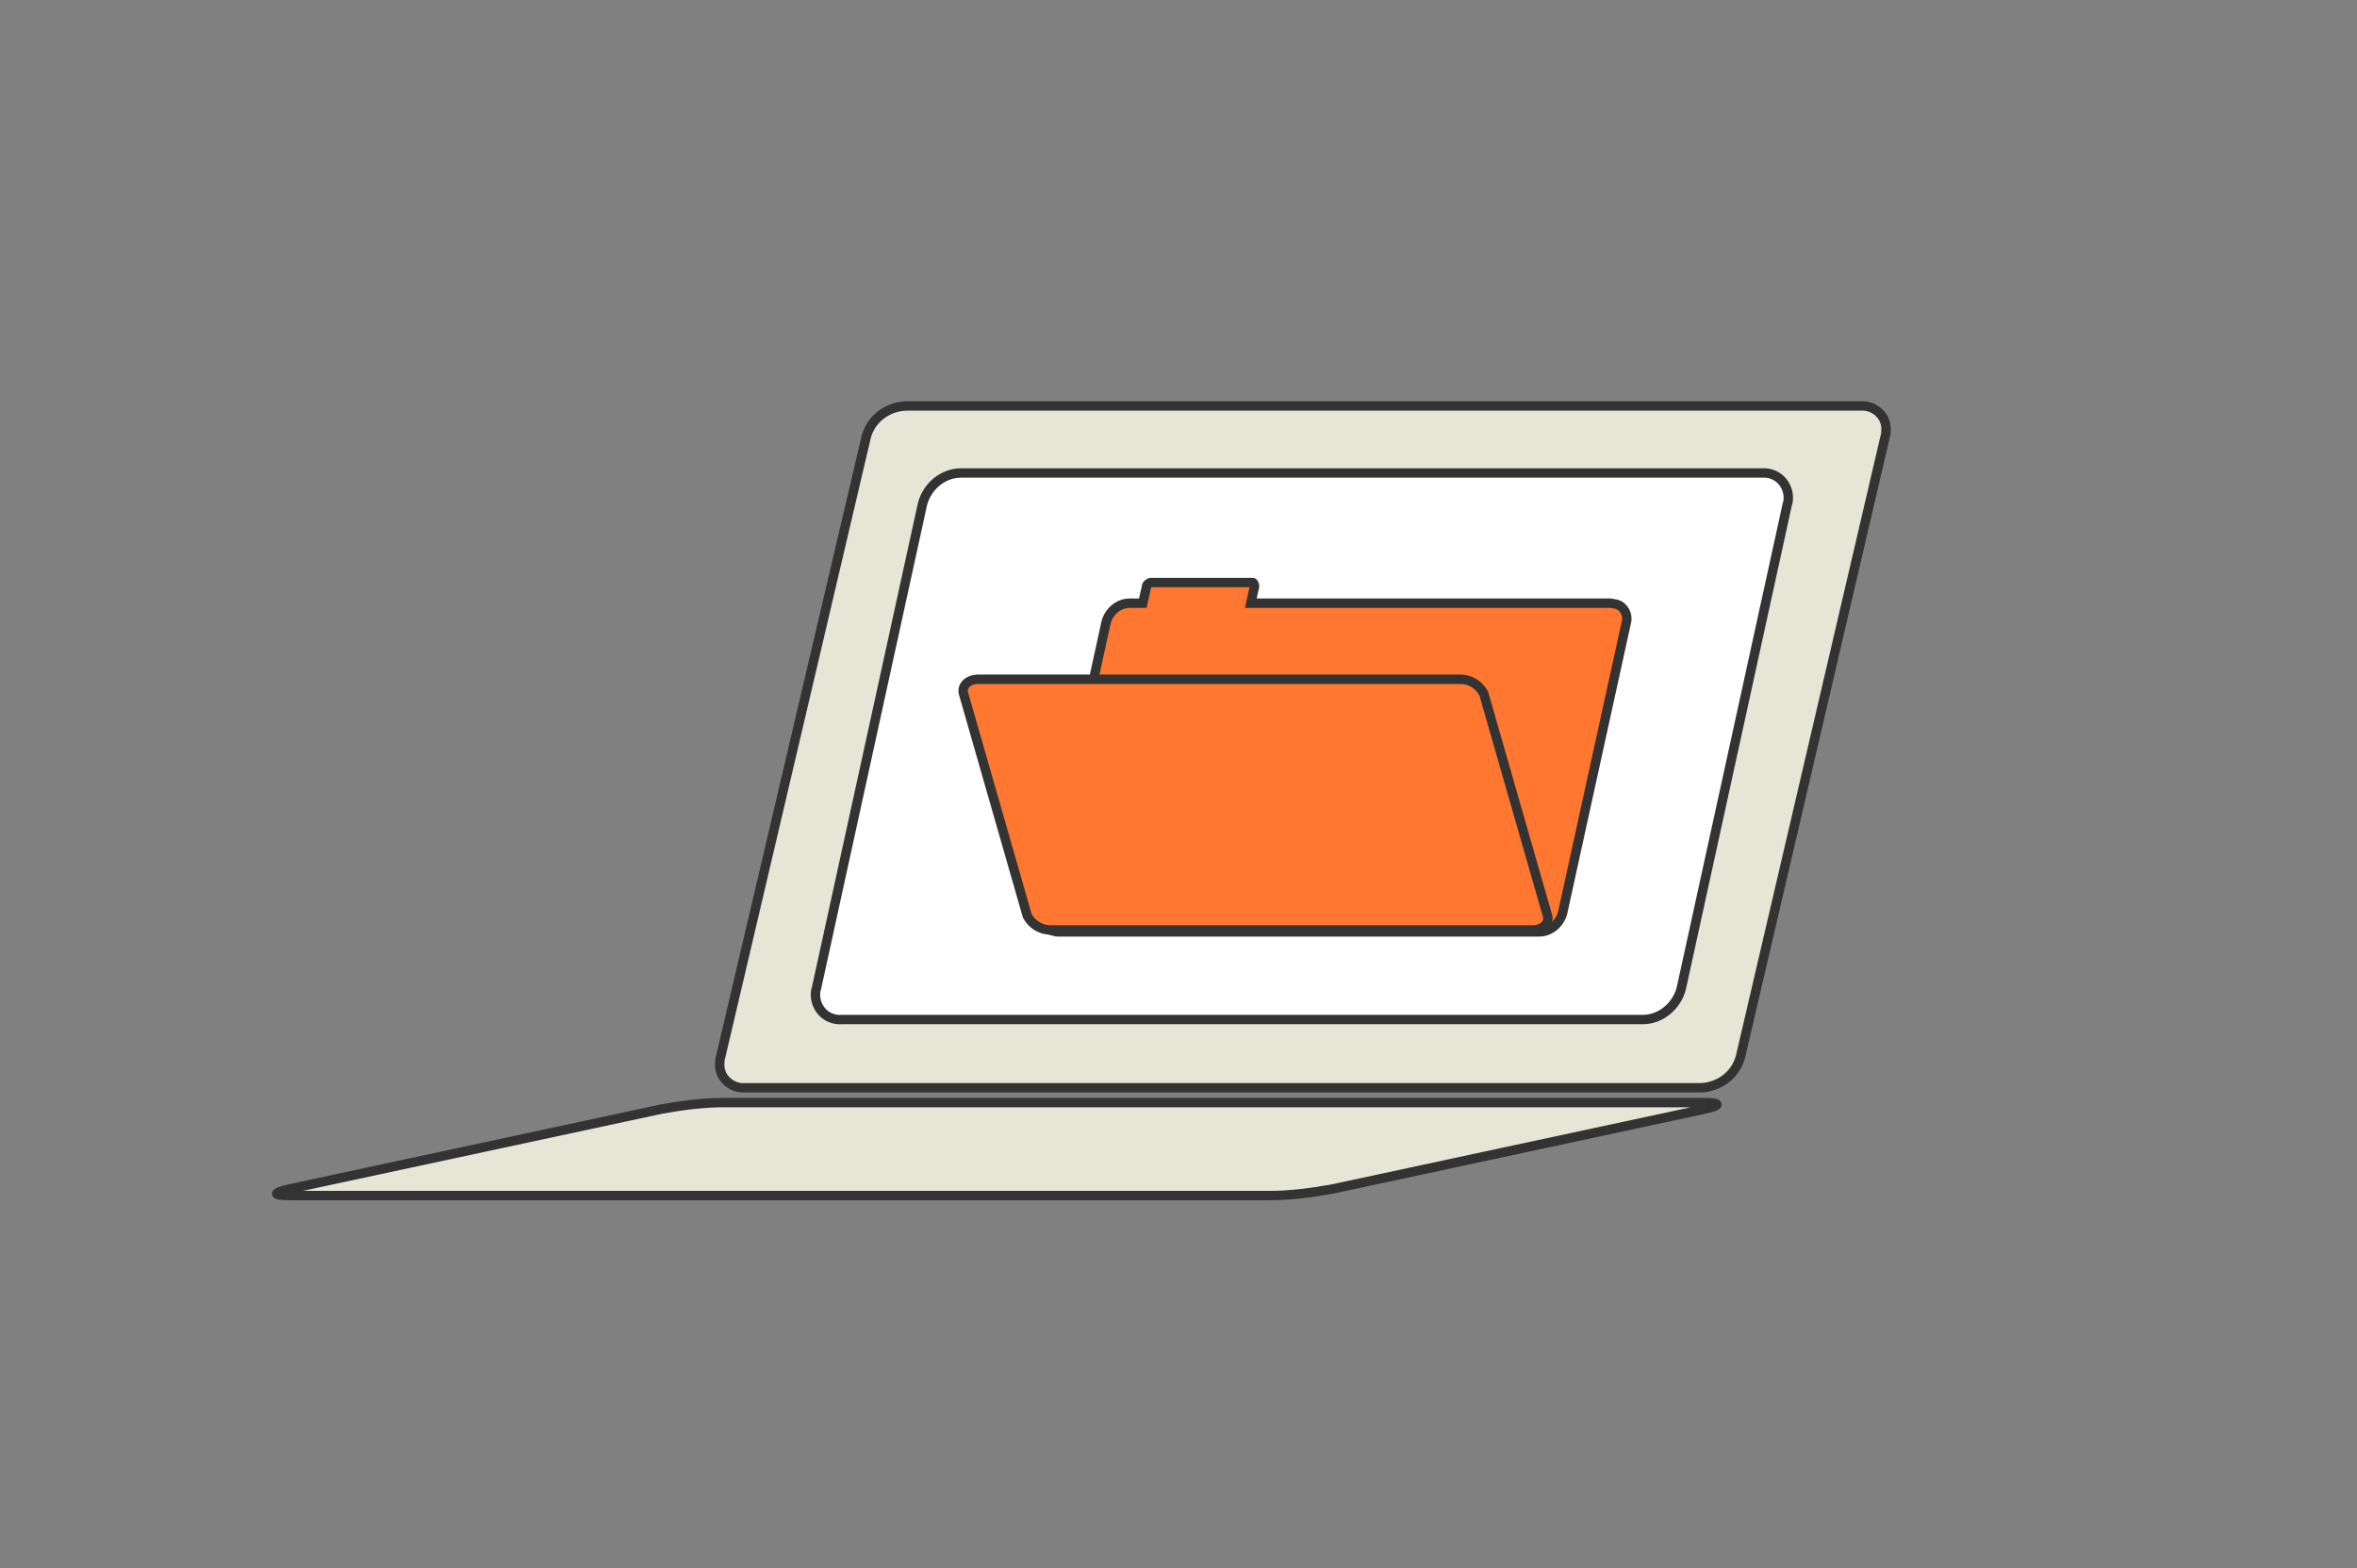
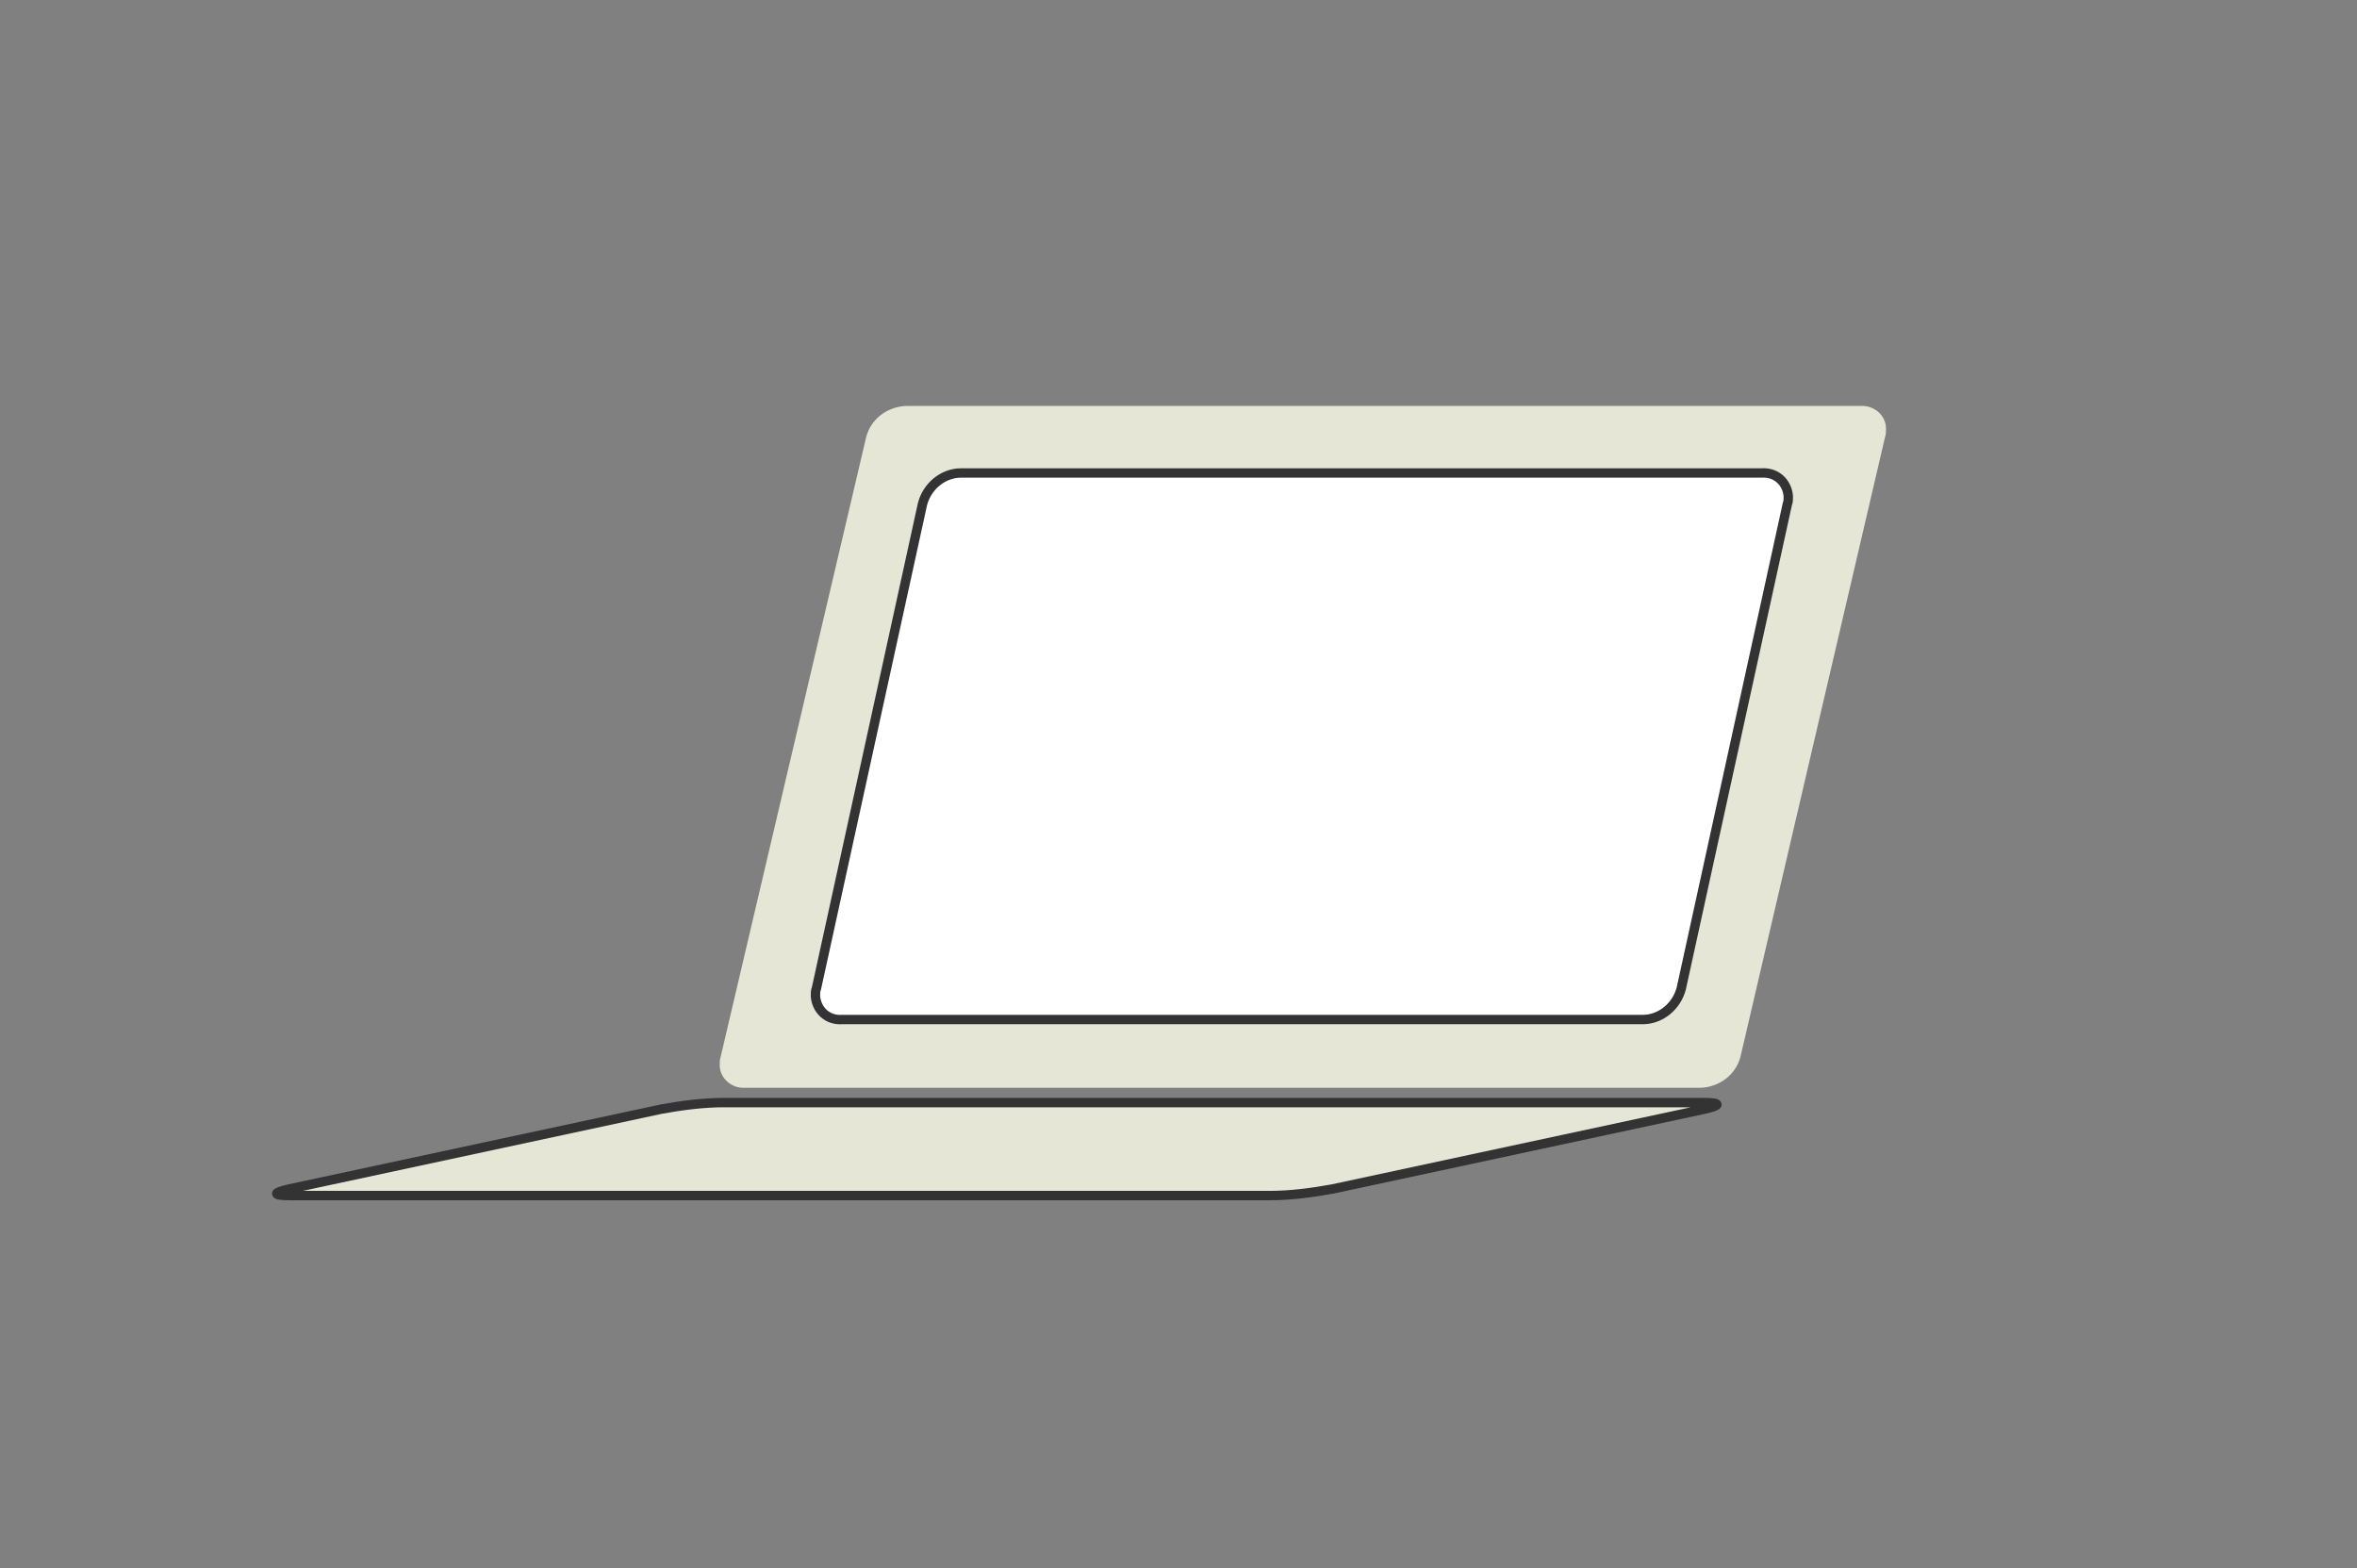
<svg xmlns="http://www.w3.org/2000/svg" version="1.1" id="Layer_1" x="0px" y="0px" viewBox="0 0 251 167" style="enable-background:new 0 0 251 167;" xml:space="preserve">
  <rect x="0" y="0" width="251" height="167" fill="#808080" stroke="none" />
  <style type="text/css">
	.st0{fill:none;}
	.st1{fill:#E6E6D7;}
	.st2{fill:#E6E6D7;stroke:#333333;stroke-miterlimit:10;}
	.st3{fill:#FFFFFF;}
	.st4{fill:#FFFFFF;stroke:#333333;stroke-miterlimit:10;}
	.st5{fill:#FF7731;stroke:#333333;stroke-miterlimit:10;}
</style>
  <g transform="translate(-1140 -3408)">
    <rect x="1140" y="3408" class="st0" width="251" height="167" />
    <g transform="translate(1257.137 3492.438)">
      <g transform="translate(-83.737 -41.309)">
        <g transform="translate(0)">
          <g transform="translate(43.244)">
            <path class="st1" d="M108.7,69.4c-0.5,1.9-2.2,3.2-4.2,3.3H2.7c-1.4,0.1-2.7-1-2.7-2.4c0-0.3,0-0.6,0.1-0.9l15.5-66       c0.5-1.9,2.2-3.2,4.2-3.3h101.7c1.4-0.1,2.7,1,2.7,2.4c0,0.3,0,0.6-0.1,0.9L108.7,69.4z" />
-             <path class="st2" d="M108.7,69.4c-0.5,1.9-2.2,3.2-4.2,3.3H2.7c-1.4,0.1-2.7-1-2.7-2.4c0-0.3,0-0.6,0.1-0.9l15.5-66       c0.5-1.9,2.2-3.2,4.2-3.3h101.7c1.4-0.1,2.7,1,2.7,2.4c0,0.3,0,0.6-0.1,0.9L108.7,69.4z" />
          </g>
          <g transform="translate(53.439 7.235)">
            <path class="st3" d="M92.2,54.9c-0.5,1.9-2.2,3.3-4.1,3.3H2.8c-1.5,0.1-2.7-1-2.8-2.5c0-0.3,0-0.6,0.1-0.8L11.4,3.3       c0.5-1.9,2.2-3.3,4.1-3.3h85.3c1.5-0.1,2.7,1,2.8,2.5c0,0.3,0,0.6-0.1,0.8L92.2,54.9z" />
            <path class="st4" d="M92.2,54.9c-0.5,1.9-2.2,3.3-4.1,3.3H2.8c-1.5,0.1-2.7-1-2.8-2.5c0-0.3,0-0.6,0.1-0.8L11.4,3.3       c0.5-1.9,2.2-3.3,4.1-3.3h85.3c1.5-0.1,2.7,1,2.8,2.5c0,0.3,0,0.6-0.1,0.8L92.2,54.9z" />
          </g>
          <g transform="translate(0 72.678)">
            <path class="st1" d="M108.5,10.8c-2.2,0.4-4.5,0.7-6.7,0.7H-2.5c-1.9,0-1.9-0.3-0.1-0.7l39.6-8.5c2.2-0.4,4.5-0.7,6.7-0.7H148       c1.9,0,1.9,0.3,0.1,0.7L108.5,10.8z" />
            <path class="st2" d="M108.5,10.8c-2.2,0.4-4.5,0.7-6.7,0.7H-2.5c-1.9,0-1.9-0.3-0.1-0.7l39.6-8.5c2.2-0.4,4.5-0.7,6.7-0.7H148       c1.9,0,1.9,0.3,0.1,0.7L108.5,10.8z" />
          </g>
-           <path class="st5" d="M138.1,21.1H99.8l0.4-1.8c0-0.2-0.1-0.4-0.2-0.4c0,0-0.1,0-0.1,0H89.2c-0.2,0-0.5,0.2-0.5,0.4l-0.4,1.8      h-1.4c-1.2,0-2.2,0.9-2.5,2l-6.8,31c-0.2,0.8,0.3,1.7,1.1,1.9c0.2,0,0.3,0.1,0.5,0.1h51.3c1.2,0,2.2-0.9,2.5-2l6.8-31      c0.2-0.8-0.3-1.7-1.1-1.9C138.5,21.2,138.3,21.1,138.1,21.1z" />
-           <path class="st5" d="M129.8,55.9H78.5c-1.1,0-2-0.6-2.5-1.5l-6.8-23.7c-0.2-0.8,0.5-1.5,1.6-1.5h51.3c1.1,0,2,0.6,2.5,1.5      l6.8,23.7C131.6,55.2,130.9,55.9,129.8,55.9z" />
        </g>
      </g>
    </g>
  </g>
</svg>